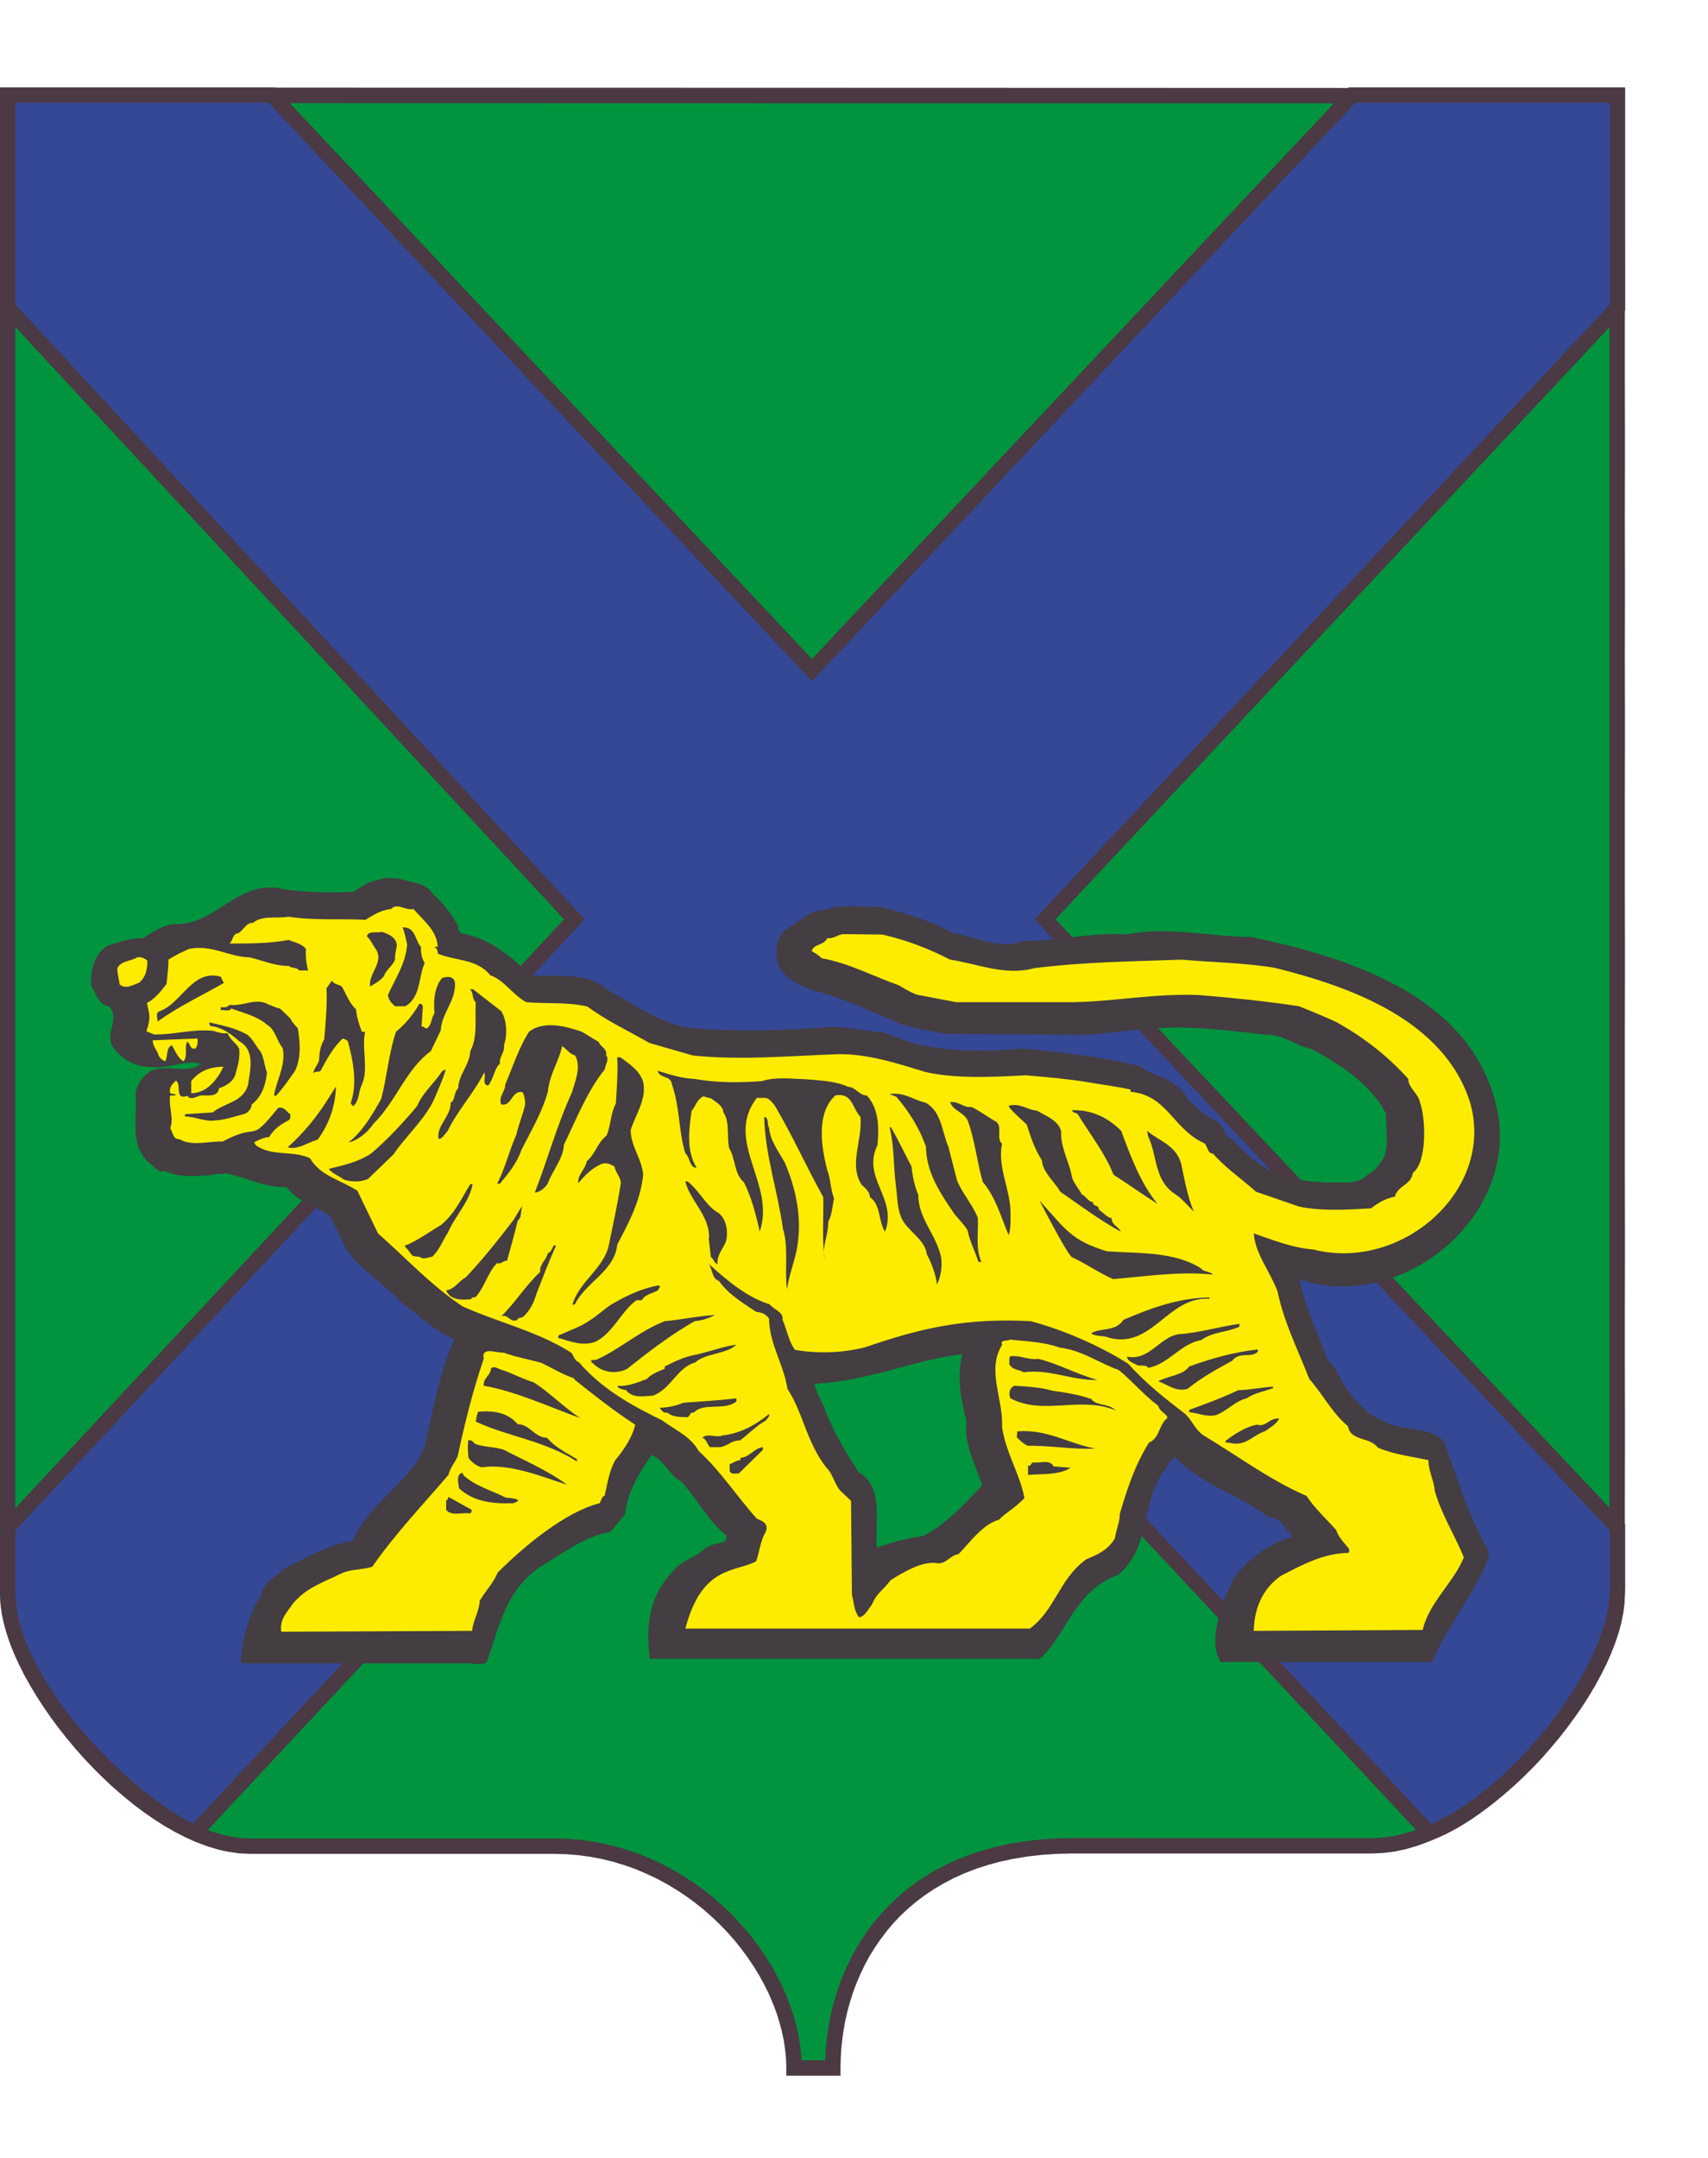
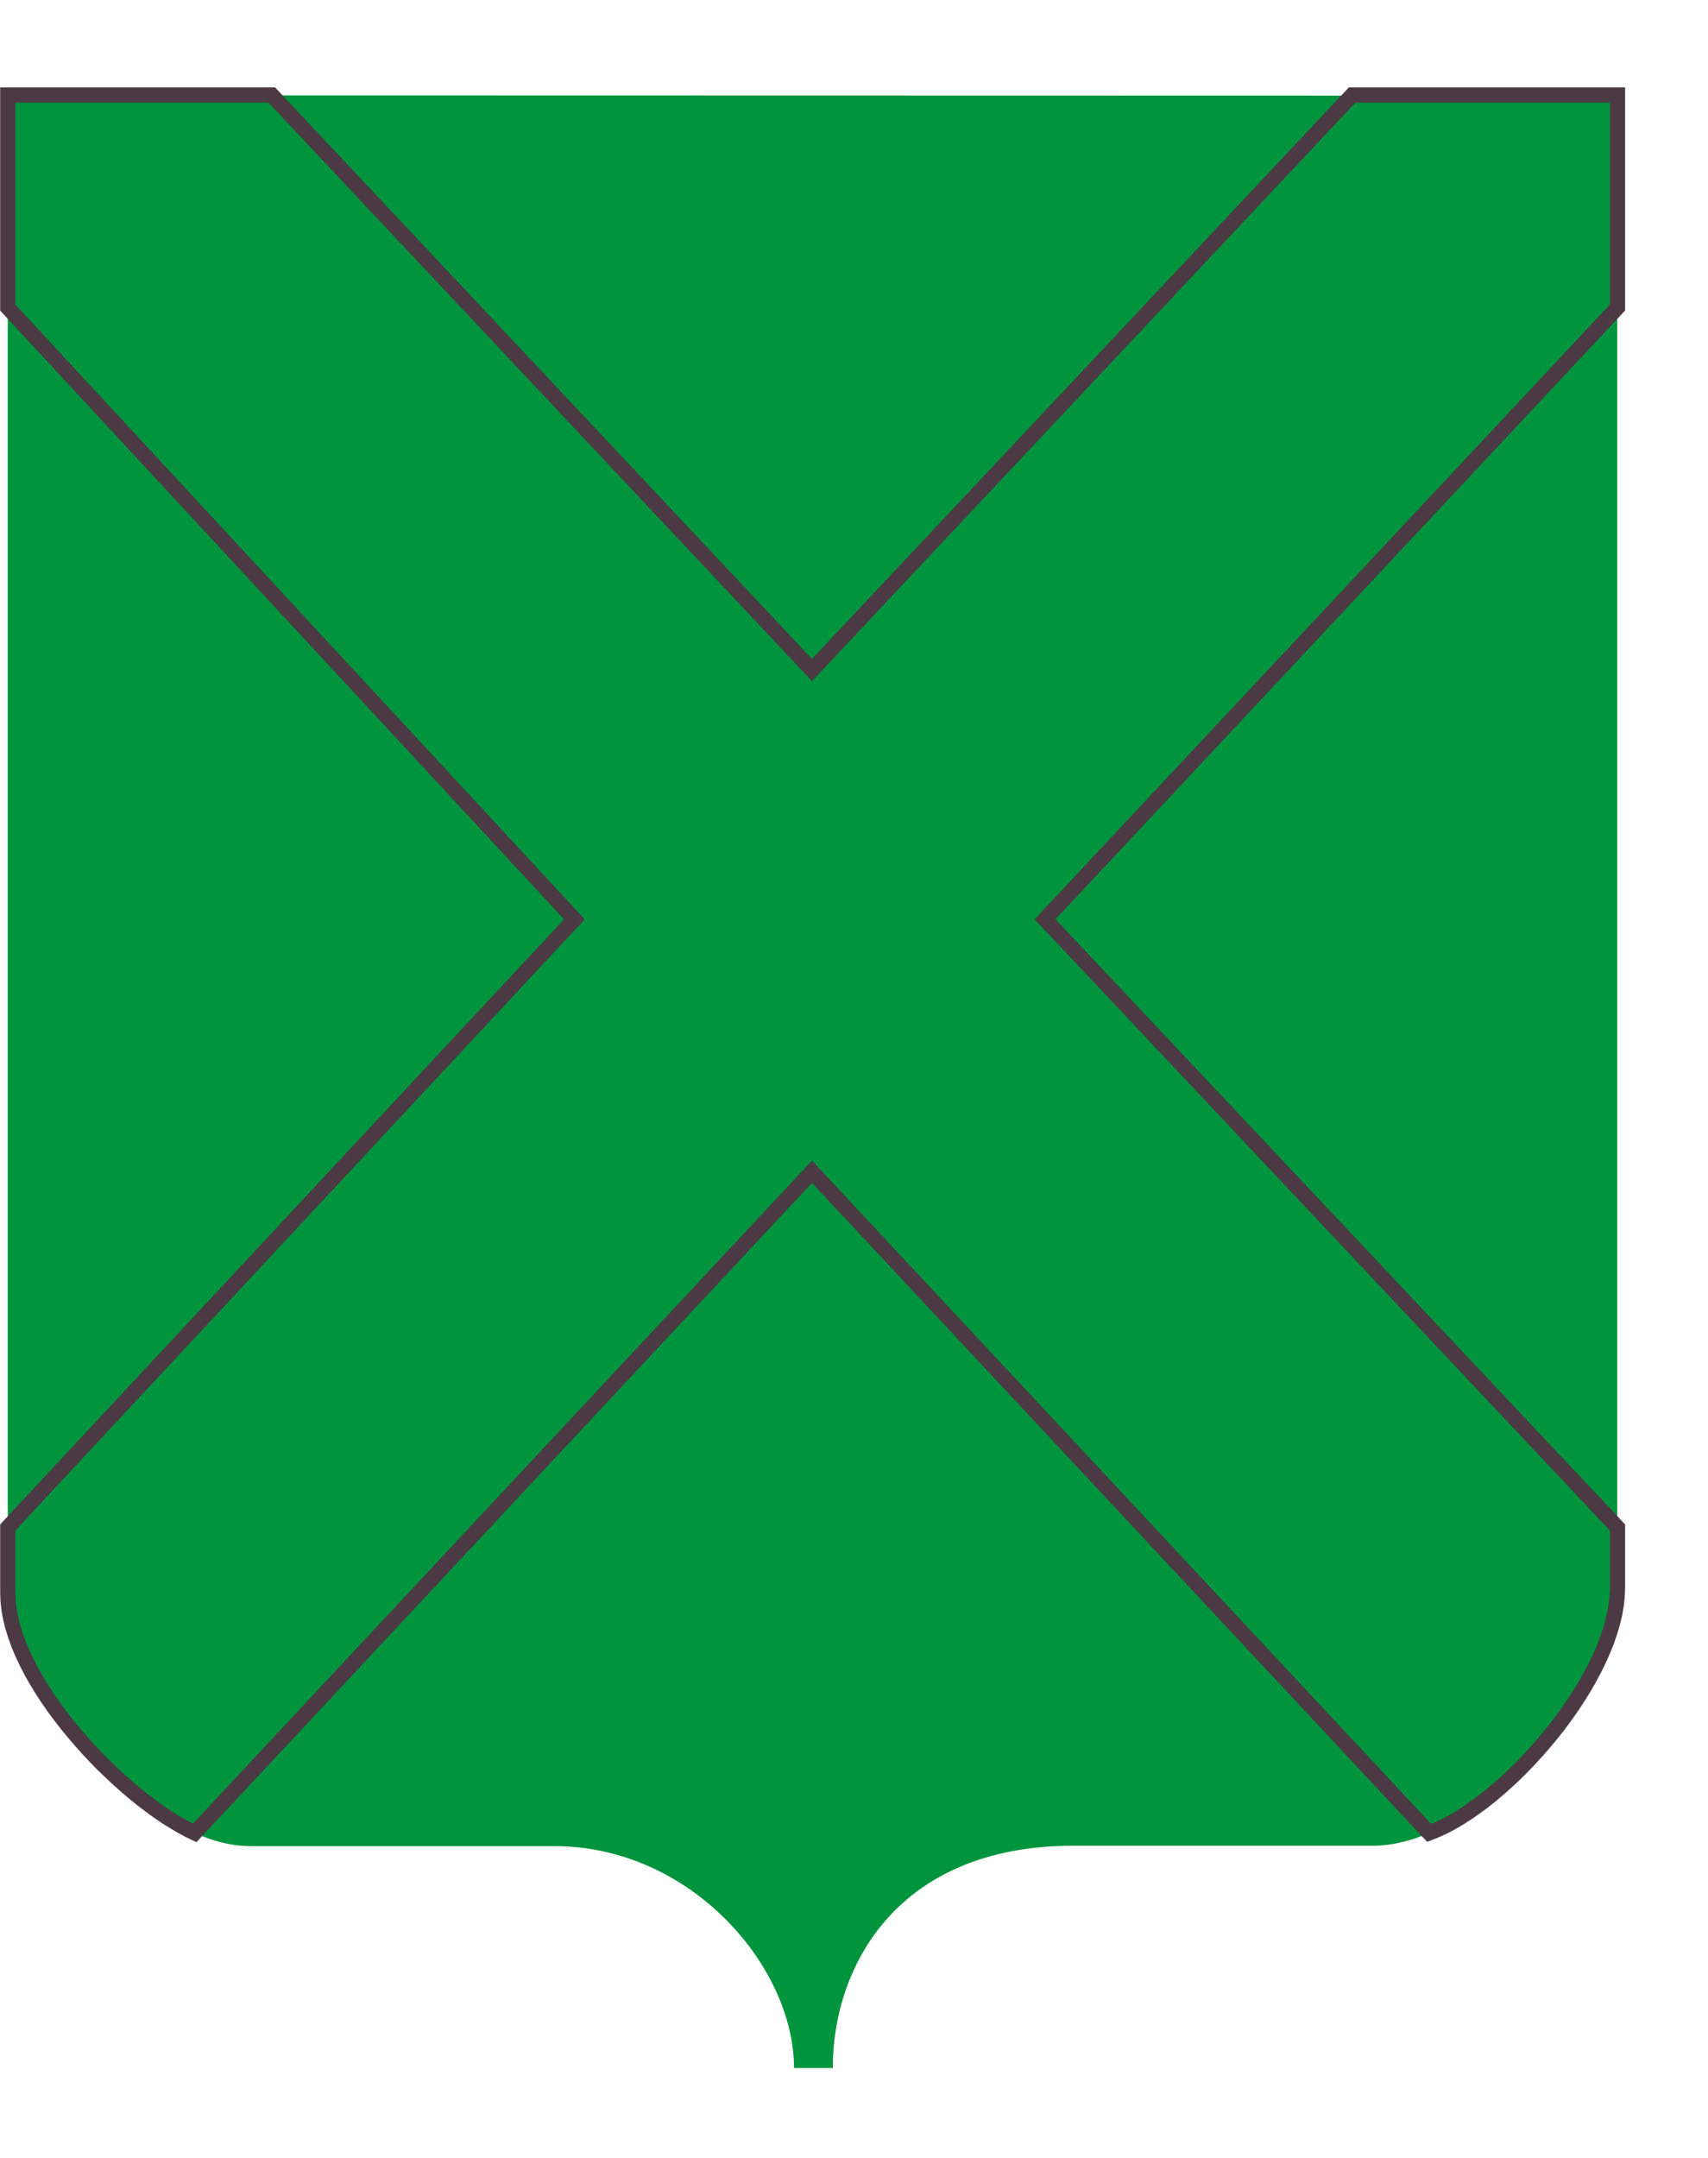
<svg xmlns="http://www.w3.org/2000/svg" width="19" height="24" viewBox="0 0 19 24" fill="none">
  <path fill-rule="evenodd" clip-rule="evenodd" d="M0.086 17.738C0.086 18.715 1.627 20.532 2.779 20.532L6.164 20.532C7.685 20.532 8.832 21.871 8.833 23C9.038 23 9.046 23 9.264 23C9.264 21.859 9.993 20.528 11.937 20.528L15.271 20.528C16.482 20.528 17.99 18.715 17.99 17.738C17.99 12.164 17.99 6.616 17.99 1.064L0.086 1.06L0.086 17.738Z" fill="#00943E" />
-   <path d="M2.779 20.447V20.618L2.663 20.613L2.544 20.596L2.425 20.57L2.306 20.534L2.186 20.489L2.066 20.436L1.947 20.375L1.828 20.307L1.711 20.232L1.594 20.151L1.479 20.064L1.366 19.971L1.255 19.875L1.146 19.773L1.04 19.668L0.938 19.56L0.838 19.448L0.743 19.334L0.652 19.219L0.565 19.102L0.483 18.983L0.406 18.864L0.335 18.745L0.269 18.627L0.21 18.509L0.157 18.392L0.111 18.277L0.073 18.164L0.042 18.053L0.019 17.945L0.005 17.839L0 17.738H0.172L0.176 17.824L0.188 17.916L0.208 18.012L0.236 18.113L0.272 18.218L0.315 18.325L0.364 18.435L0.421 18.547L0.483 18.66L0.551 18.774L0.625 18.888L0.704 19.001L0.788 19.115L0.876 19.226L0.968 19.336L1.064 19.444L1.163 19.548L1.265 19.65L1.369 19.747L1.476 19.84L1.584 19.929L1.695 20.012L1.805 20.089L1.917 20.16L2.028 20.224L2.14 20.281L2.25 20.33L2.36 20.371L2.468 20.404L2.574 20.427L2.678 20.442L2.779 20.447ZM6.164 20.618L2.779 20.618V20.447L6.164 20.447V20.618ZM8.833 22.914V23.086L8.747 23L8.744 22.899L8.734 22.797L8.719 22.694L8.697 22.59L8.669 22.486L8.636 22.381L8.596 22.278L8.552 22.174L8.501 22.072L8.446 21.971L8.385 21.871L8.319 21.773L8.248 21.677L8.173 21.583L8.093 21.492L8.008 21.404L7.919 21.319L7.826 21.237L7.729 21.16L7.628 21.086L7.523 21.017L7.415 20.952L7.303 20.892L7.188 20.838L7.07 20.788L6.948 20.745L6.824 20.707L6.697 20.676L6.568 20.651L6.436 20.633L6.301 20.622L6.164 20.618V20.447L6.31 20.451L6.454 20.462L6.595 20.482L6.733 20.508L6.869 20.542L7.002 20.582L7.131 20.628L7.257 20.681L7.38 20.739L7.499 20.803L7.614 20.872L7.725 20.945L7.833 21.023L7.936 21.106L8.035 21.192L8.129 21.282L8.219 21.376L8.304 21.472L8.384 21.572L8.459 21.674L8.529 21.778L8.594 21.884L8.654 21.993L8.707 22.102L8.755 22.213L8.797 22.325L8.834 22.437L8.864 22.55L8.887 22.663L8.905 22.776L8.915 22.889L8.918 23L8.833 22.914ZM8.833 23.086H8.747L8.747 23L8.833 23.086ZM9.179 23H9.35L9.264 23.086L9.244 23.086L9.226 23.086L9.208 23.086H9.191L9.176 23.086L9.161 23.086H9.147L9.134 23.086H9.121L9.109 23.086L9.097 23.086H9.086L9.075 23.086H9.064H9.054H9.044H9.033H9.023H9.012H9.002L8.991 23.086L8.98 23.086L8.968 23.086H8.956H8.943L8.93 23.086L8.916 23.086H8.901L8.885 23.086L8.869 23.086L8.851 23.086L8.833 23.086V22.914L8.851 22.914L8.869 22.914L8.885 22.914L8.901 22.914H8.916L8.93 22.914L8.943 22.914H8.956H8.968L8.98 22.914L8.991 22.914L9.002 22.914H9.012H9.023H9.033H9.044H9.054H9.064H9.075L9.086 22.914H9.097L9.109 22.914L9.121 22.914H9.134L9.147 22.914H9.161L9.176 22.914L9.191 22.914H9.208L9.226 22.915L9.244 22.914L9.264 22.915L9.179 23ZM9.35 23V23.086H9.264L9.35 23ZM11.937 20.442V20.614L11.762 20.618L11.594 20.629L11.433 20.647L11.28 20.672L11.133 20.703L10.992 20.741L10.859 20.784L10.732 20.833L10.611 20.887L10.497 20.947L10.389 21.011L10.287 21.079L10.19 21.152L10.099 21.229L10.014 21.309L9.935 21.393L9.861 21.481L9.793 21.571L9.73 21.664L9.671 21.759L9.618 21.857L9.571 21.956L9.527 22.058L9.489 22.16L9.456 22.264L9.427 22.369L9.403 22.474L9.384 22.58L9.369 22.686L9.358 22.791L9.352 22.896L9.35 23H9.179L9.181 22.889L9.187 22.778L9.198 22.665L9.215 22.552L9.235 22.44L9.261 22.327L9.292 22.215L9.327 22.105L9.368 21.994L9.414 21.886L9.466 21.779L9.523 21.674L9.585 21.571L9.654 21.471L9.728 21.373L9.808 21.279L9.894 21.188L9.985 21.101L10.083 21.018L10.187 20.939L10.297 20.866L10.414 20.796L10.537 20.733L10.666 20.675L10.802 20.622L10.944 20.576L11.093 20.537L11.248 20.503L11.41 20.477L11.579 20.458L11.754 20.446L11.937 20.442ZM15.271 20.614L11.937 20.614V20.442L15.271 20.443V20.614ZM17.904 17.738H18.075L18.071 17.839L18.057 17.944L18.035 18.052L18.005 18.163L17.967 18.276L17.922 18.391L17.87 18.508L17.811 18.626L17.747 18.744L17.676 18.863L17.6 18.982L17.518 19.1L17.432 19.217L17.341 19.333L17.246 19.446L17.148 19.558L17.045 19.666L16.939 19.771L16.83 19.872L16.718 19.969L16.604 20.061L16.488 20.148L16.37 20.229L16.25 20.304L16.129 20.372L16.007 20.433L15.885 20.485L15.762 20.53L15.639 20.566L15.516 20.592L15.393 20.608L15.271 20.614V20.443L15.378 20.438L15.487 20.423L15.597 20.399L15.709 20.367L15.822 20.326L15.936 20.276L16.049 20.22L16.163 20.156L16.276 20.085L16.389 20.008L16.499 19.925L16.608 19.837L16.716 19.744L16.82 19.647L16.923 19.546L17.021 19.441L17.117 19.334L17.209 19.225L17.296 19.113L17.379 19L17.457 18.887L17.53 18.773L17.598 18.66L17.659 18.546L17.715 18.435L17.764 18.325L17.806 18.218L17.841 18.113L17.868 18.012L17.888 17.916L17.9 17.824L17.904 17.738ZM17.99 1.15V0.979L18.075 1.064V1.585L18.075 2.105V2.626L18.076 3.146L18.075 3.667L18.075 4.187L18.076 4.708V5.228L18.075 5.749L18.076 6.269V6.79L18.075 7.31L18.076 7.831V8.352L18.075 8.872V9.393L18.075 9.914L18.076 10.435V10.956L18.075 11.477V11.998V12.519L18.075 13.04L18.076 13.562V14.083L18.075 14.605L18.075 15.127L18.076 15.649V16.171L18.075 16.693L18.075 17.215V17.738H17.904V17.215L17.904 16.693L17.904 16.171V15.649L17.904 15.127L17.904 14.605L17.904 14.083V13.562L17.904 13.04L17.904 12.519V11.998V11.477L17.904 10.956V10.435L17.904 9.914L17.904 9.393V8.872L17.904 8.352V7.831L17.904 7.31L17.904 6.79V6.269L17.904 5.749L17.904 5.228V4.708L17.904 4.187L17.904 3.667L17.904 3.146L17.904 2.626V2.105L17.904 1.585V1.064L17.99 1.15ZM17.99 0.979L18.075 0.979V1.064L17.99 0.979ZM0 1.06L0.086 0.974L17.99 0.979V1.15L0.086 1.146L0 1.06ZM0 1.06V0.974L0.086 0.974L0 1.06ZM0.172 17.738H0L0 1.06H0.171L0.171 17.738H0.172Z" fill="#4B3943" />
-   <path fill-rule="evenodd" clip-rule="evenodd" d="M15.898 20.386C16.756 20.071 17.992 18.642 17.993 17.663L17.992 16.989L11.625 10.225L17.993 3.421L17.993 1.058H15.041L9.032 7.452L3.023 1.058H0.086L0.086 3.421L6.389 10.225L0.086 16.989L0.086 17.718C0.086 18.687 1.357 20.011 2.165 20.386L9.032 13.032L15.898 20.386Z" fill="#354895" />
  <path d="M17.909 17.663H18.078L18.074 17.762L18.063 17.863L18.045 17.966L18.02 18.07L17.989 18.175L17.953 18.28L17.91 18.387L17.863 18.493L17.811 18.599L17.754 18.706L17.693 18.812L17.628 18.917L17.559 19.022L17.487 19.125L17.412 19.227L17.334 19.326L17.253 19.424L17.17 19.52L17.085 19.613L16.999 19.703L16.911 19.791L16.822 19.874L16.732 19.954L16.641 20.031L16.551 20.103L16.46 20.17L16.369 20.233L16.279 20.291L16.19 20.343L16.101 20.39L16.014 20.43L15.928 20.465L15.87 20.306L15.947 20.275L16.026 20.238L16.108 20.195L16.191 20.146L16.276 20.092L16.361 20.032L16.448 19.968L16.535 19.899L16.621 19.826L16.708 19.75L16.794 19.669L16.878 19.585L16.962 19.498L17.044 19.407L17.124 19.315L17.202 19.22L17.277 19.124L17.35 19.026L17.419 18.926L17.486 18.826L17.548 18.725L17.606 18.624L17.661 18.523L17.71 18.421L17.755 18.321L17.794 18.221L17.828 18.123L17.857 18.027L17.879 17.932L17.895 17.84L17.905 17.75L17.909 17.663ZM18.055 16.93L18.078 16.988L18.078 17.663H17.909L17.909 16.988L18.055 16.93ZM18.055 16.93L18.078 16.955L18.078 16.988L18.055 16.93ZM11.564 10.166H11.687L18.055 16.93L17.932 17.047L11.564 10.282V10.166ZM11.564 10.282L11.509 10.225L11.564 10.166V10.282ZM18.078 3.42L18.055 3.478L11.687 10.282L11.564 10.166L17.932 3.362L18.078 3.42ZM18.078 3.42V3.454L18.055 3.478L18.078 3.42ZM17.993 0.972L18.078 1.057L18.078 3.42H17.909L17.909 1.057L17.993 0.972ZM17.993 0.972H18.078V1.057L17.993 0.972ZM14.98 0.999L15.041 0.972H17.993V1.142H15.041L14.98 0.999ZM14.98 0.999L15.005 0.972H15.041L14.98 0.999ZM8.971 7.51V7.394L14.98 0.999L15.103 1.115L9.094 7.51H8.971ZM9.094 7.51L9.032 7.575L8.971 7.51H9.094ZM3.023 0.972L3.085 0.999L9.094 7.394L8.971 7.51L2.962 1.115L3.023 0.972ZM3.023 0.972H3.06L3.085 0.999L3.023 0.972ZM0.002 1.057L0.086 0.972H3.023V1.142H0.086L0.002 1.057ZM0.002 1.057V0.972L0.086 0.972L0.002 1.057ZM0.024 3.478L0.002 3.42L0.002 1.057H0.171L0.171 3.42L0.024 3.478ZM0.024 3.478L0.002 3.454V3.42L0.024 3.478ZM6.451 10.282H6.328L0.024 3.478L0.148 3.363L6.451 10.167V10.282ZM6.451 10.167L6.505 10.225L6.451 10.282V10.167ZM0.002 16.988L0.024 16.931L6.328 10.167L6.451 10.282L0.148 17.046L0.002 16.988ZM0.002 16.988V16.955L0.024 16.931L0.002 16.988ZM0.171 17.718H0.002L0.002 16.988H0.171L0.171 17.718ZM2.104 20.328L2.227 20.443L2.13 20.462L2.05 20.423L1.968 20.378L1.884 20.328L1.798 20.274L1.711 20.215L1.624 20.151L1.535 20.084L1.446 20.012L1.357 19.937L1.269 19.859L1.181 19.777L1.093 19.693L1.007 19.605L0.922 19.515L0.84 19.423L0.759 19.329L0.68 19.233L0.604 19.135L0.531 19.037L0.461 18.936L0.395 18.835L0.333 18.733L0.275 18.631L0.222 18.528L0.174 18.426L0.13 18.323L0.093 18.22L0.061 18.118L0.036 18.017L0.017 17.916L0.006 17.816L0.002 17.718H0.171L0.175 17.803L0.185 17.891L0.201 17.981L0.224 18.073L0.253 18.166L0.288 18.261L0.328 18.357L0.374 18.453L0.424 18.55L0.479 18.648L0.538 18.745L0.602 18.842L0.668 18.938L0.738 19.033L0.812 19.128L0.888 19.22L0.966 19.311L1.047 19.401L1.129 19.488L1.212 19.572L1.297 19.654L1.382 19.733L1.468 19.809L1.554 19.881L1.639 19.95L1.724 20.015L1.808 20.076L1.891 20.132L1.972 20.184L2.051 20.231L2.128 20.272L2.201 20.308L2.104 20.328ZM2.227 20.443L2.186 20.488L2.13 20.462L2.227 20.443ZM9.094 12.974V13.09L2.227 20.443L2.104 20.328L8.971 12.974H9.094ZM8.971 12.974L9.032 12.908L9.094 12.974H8.971ZM15.928 20.465L15.837 20.443L8.971 13.09L9.094 12.974L15.96 20.328L15.928 20.465ZM15.928 20.465L15.876 20.484L15.837 20.443L15.928 20.465Z" fill="#4B3943" />
-   <path fill-rule="evenodd" clip-rule="evenodd" d="M4.821 9.948C4.936 10.048 5.041 10.187 5.105 10.317C5.081 10.332 5.115 10.352 5.12 10.377C5.429 10.427 5.678 10.626 5.903 10.85C6.212 10.86 6.541 10.81 6.765 11.015C7.064 11.169 7.338 11.388 7.682 11.433C8.185 11.478 8.723 11.463 9.216 11.423C9.426 11.413 9.6 11.468 9.799 11.478C9.889 11.493 9.969 11.543 10.054 11.568C10.447 11.702 10.931 11.702 11.369 11.662C11.818 11.702 12.261 11.757 12.68 11.857C12.789 11.951 12.924 11.961 13.038 12.041C13.108 12.091 13.183 12.151 13.218 12.235C13.317 12.315 13.407 12.415 13.522 12.465C13.621 12.505 13.606 12.634 13.711 12.674C13.895 12.868 14.095 13.058 14.354 13.088C14.479 13.142 14.623 13.142 14.768 13.152C14.922 13.142 15.096 13.187 15.211 13.068C15.276 13.038 15.321 12.978 15.36 12.928C15.47 12.793 15.41 12.569 15.42 12.39C15.261 12.071 14.907 11.832 14.588 11.667C14.404 11.627 14.294 11.508 14.085 11.508C13.651 11.463 13.203 11.393 12.749 11.448C12.455 11.458 12.171 11.528 11.862 11.508L10.507 11.498C10.328 11.453 10.123 11.443 9.949 11.358C9.65 11.229 9.381 11.104 9.052 11.015C8.902 10.97 8.758 10.9 8.668 10.755C8.613 10.626 8.623 10.447 8.733 10.342C8.878 10.272 8.992 10.123 9.167 10.123C9.341 10.053 9.59 10.088 9.794 10.088C10.073 10.152 10.343 10.237 10.597 10.377C10.856 10.417 11.11 10.566 11.384 10.466C11.778 10.466 12.136 10.367 12.535 10.392C13.004 10.302 13.452 10.417 13.92 10.422C15.027 10.651 16.452 11.099 16.671 12.43C16.835 13.576 15.575 14.602 14.454 14.229C14.523 14.543 14.658 14.826 14.773 15.136C14.857 15.19 14.892 15.3 14.942 15.39C15.056 15.554 15.191 15.729 15.375 15.798C15.585 15.928 15.869 15.848 16.058 16.023C16.212 16.431 16.332 16.86 16.561 17.253C16.586 17.458 16.033 18.185 15.934 18.484H13.582C13.367 18.19 13.776 17.462 13.726 17.552C13.895 17.328 14.13 17.159 14.384 17.089C14.299 17.019 14.249 16.865 14.12 16.88C13.786 16.62 13.372 16.521 13.068 16.202C13.033 16.247 12.974 16.291 12.974 16.326C12.685 16.67 12.814 17.218 12.435 17.517C11.952 17.692 11.857 18.19 11.568 18.449H7.228C7.198 18.18 7.173 17.796 7.492 17.468C7.582 17.353 7.726 17.328 7.831 17.233C7.896 17.174 7.981 17.169 8.06 17.149C8.07 17.124 8.1 17.089 8.065 17.064C7.871 16.904 7.751 16.665 7.577 16.476C7.442 16.406 7.388 16.237 7.248 16.182C7.109 16.386 6.979 16.59 6.954 16.84L6.79 17.039C6.541 17.074 6.296 17.248 6.072 17.388C5.604 17.657 5.549 18.145 5.414 18.484C5.355 18.529 5.285 18.499 5.2 18.499H2.679C2.689 18.18 2.823 17.846 2.898 17.762C2.913 17.607 3.072 17.537 3.172 17.438C3.421 17.328 3.645 17.174 3.924 17.139C4.084 16.735 4.547 16.501 4.722 16.102C4.816 15.689 4.886 15.28 5.051 14.896C4.831 14.802 4.652 14.617 4.453 14.478C4.248 14.239 3.895 14.064 3.79 13.76L3.67 13.521C3.511 13.416 3.312 13.367 3.187 13.202C2.938 13.212 2.729 13.088 2.504 13.048C2.454 13.072 2.41 13.043 2.355 13.068C2.185 13.082 1.981 13.097 1.832 13.023C1.752 13.053 1.717 12.963 1.657 12.933C1.433 12.719 1.533 12.445 1.508 12.151C1.528 12.061 1.582 11.976 1.662 11.921C1.837 11.817 2.086 11.961 2.235 11.832C2.046 11.782 1.881 11.892 1.682 11.867C1.518 11.867 1.373 11.797 1.269 11.662C1.144 11.508 1.348 11.338 1.214 11.194C1.099 11.179 1.069 11.054 1.014 10.96C1.009 10.785 1.039 10.621 1.199 10.516C1.328 10.481 1.448 10.427 1.587 10.437C1.697 10.367 1.802 10.292 1.936 10.277C2.405 10.302 2.654 9.754 3.167 9.893C3.411 9.923 3.68 9.933 3.934 9.918C4.019 9.863 4.109 9.794 4.213 9.789C4.278 9.749 4.373 9.769 4.453 9.774C4.577 9.819 4.737 9.814 4.821 9.948ZM10.706 15.061C10.642 15.3 10.686 15.569 10.751 15.798C10.716 16.057 10.856 16.291 10.926 16.521C10.736 16.72 10.537 16.944 10.268 17.084C10.103 17.104 9.909 17.154 9.755 17.213C9.73 16.895 9.834 16.541 9.55 16.371C9.406 16.142 9.256 15.908 9.167 15.649C9.127 15.564 9.082 15.479 9.057 15.39C9.68 15.36 10.188 15.116 10.706 15.061Z" fill="#443D42" />
-   <path fill-rule="evenodd" clip-rule="evenodd" d="M5.247 16.792C5.247 16.807 5.247 16.817 5.232 16.832C5.147 16.817 5.022 16.867 4.963 16.792V16.683C4.983 16.692 4.983 16.663 4.988 16.648L5.247 16.792ZM5.152 16.404C5.292 16.533 5.466 16.573 5.63 16.658C5.675 16.658 5.72 16.663 5.765 16.683C5.76 16.703 5.73 16.712 5.71 16.718C5.486 16.727 5.267 16.703 5.107 16.553C5.102 16.513 5.072 16.409 5.132 16.384C5.147 16.379 5.152 16.384 5.152 16.404ZM11.72 16.309L11.909 16.324C11.779 16.409 11.6 16.389 11.436 16.404V16.299C11.466 16.314 11.47 16.274 11.49 16.264C11.57 16.279 11.675 16.224 11.72 16.309ZM8.486 16.125L8.217 16.389C8.182 16.384 8.132 16.404 8.117 16.359V16.284C8.162 16.269 8.187 16.244 8.237 16.239V16.214C8.336 16.209 8.391 16.105 8.486 16.095V16.125ZM5.287 16.06C5.386 16.095 5.506 16.09 5.606 16.125C5.815 16.234 6.094 16.354 6.308 16.513C6.029 16.424 5.675 16.274 5.356 16.319C5.302 16.304 5.247 16.264 5.212 16.214C5.207 16.164 5.197 16.08 5.212 16.015C5.247 16.015 5.267 16.04 5.287 16.06ZM12.183 16.11C11.949 16.125 11.685 16.075 11.436 16.08C11.386 16.06 11.351 16.025 11.311 15.985L11.316 15.92C11.65 15.89 11.894 16.06 12.183 16.11ZM14.231 15.776C14.191 15.845 14.146 15.865 14.077 15.915C13.927 15.965 13.857 16.095 13.673 16.045C13.653 16.05 13.643 16.045 13.628 16.03C13.728 15.95 13.867 15.865 13.982 15.845C14.087 15.875 14.111 15.771 14.231 15.776ZM8.555 15.726C8.565 15.756 8.531 15.781 8.516 15.801C8.421 15.85 8.321 15.955 8.232 16.02C8.132 16.02 8.102 16.08 8.012 16.095H7.898C7.863 16.06 7.863 16.01 7.813 15.99C7.873 15.935 7.962 15.995 8.037 15.965C8.227 15.945 8.406 15.85 8.555 15.726ZM5.76 15.841C5.885 15.835 5.949 15.99 6.084 15.99C6.184 16.105 6.298 16.154 6.418 16.229V16.254C6.064 16.025 5.66 15.98 5.292 15.811C5.302 15.771 5.302 15.731 5.321 15.701C5.496 15.686 5.65 15.711 5.76 15.841ZM8.192 15.586C8.062 15.696 7.828 15.591 7.718 15.711C7.673 15.701 7.678 15.751 7.649 15.761C7.564 15.761 7.484 15.761 7.424 15.711C7.384 15.721 7.355 15.686 7.34 15.656C7.429 15.656 7.514 15.636 7.604 15.601C7.798 15.586 7.997 15.576 8.192 15.552V15.586ZM14.156 15.422C14.156 15.427 14.161 15.432 14.166 15.437C14.072 15.472 13.957 15.492 13.867 15.552C13.748 15.581 13.663 15.676 13.558 15.726C13.454 15.776 13.339 15.716 13.229 15.706V15.681C13.404 15.616 13.598 15.546 13.773 15.462C13.907 15.457 14.027 15.432 14.156 15.422ZM11.705 15.467C11.849 15.487 12.009 15.512 12.143 15.561C12.188 15.636 12.332 15.606 12.412 15.686C12.019 15.522 11.61 15.746 11.241 15.552C11.221 15.517 11.221 15.437 11.286 15.412C11.431 15.422 11.57 15.427 11.705 15.467ZM5.934 15.372C6.114 15.487 6.283 15.661 6.453 15.771C6.119 15.651 5.735 15.472 5.381 15.412C5.376 15.317 5.451 15.312 5.461 15.223C5.486 15.183 5.541 15.223 5.571 15.232C5.7 15.272 5.81 15.337 5.934 15.372ZM11.55 15.113C11.764 15.163 11.984 15.287 12.208 15.347C11.924 15.357 11.685 15.223 11.386 15.262C11.336 15.228 11.261 15.242 11.226 15.168C11.236 15.128 11.216 15.103 11.241 15.083C11.356 15.073 11.441 15.128 11.55 15.113ZM6.024 15.158C6.149 15.218 6.258 15.287 6.393 15.332L6.383 15.337C6.602 15.512 6.836 15.696 7.066 15.845C7.036 15.98 6.941 16.125 6.841 16.244C6.777 16.364 6.757 16.498 6.727 16.633C6.692 16.648 6.687 16.688 6.672 16.718C6.278 16.817 5.81 17.216 5.536 17.49C5.491 17.604 5.396 17.699 5.336 17.804C5.331 17.928 5.262 18.018 5.252 18.138L3.129 18.148C3.109 18.013 3.184 17.943 3.263 17.829C3.418 17.649 3.617 17.59 3.807 17.495C3.911 17.45 4.036 17.46 4.141 17.425C4.395 17.061 4.689 16.752 4.988 16.404C5.008 16.324 5.062 16.264 5.092 16.194C5.167 15.841 5.262 15.457 5.381 15.113C5.351 14.968 5.531 15.053 5.601 15.043C5.735 15.093 5.885 15.118 6.024 15.158ZM13.992 15.033C13.922 15.108 13.788 15.028 13.708 15.133C13.538 15.228 13.369 15.317 13.21 15.447C13.08 15.482 12.995 15.402 12.886 15.362C12.99 15.302 13.16 15.297 13.229 15.198C13.474 15.108 13.728 15.038 13.992 15.008V15.033ZM8.192 14.954C8.082 15.063 7.848 15.048 7.733 15.153C7.534 15.208 7.464 15.447 7.265 15.522C7.165 15.527 7.036 15.556 6.966 15.462C6.931 15.452 6.871 15.447 6.871 15.412C6.981 15.422 7.09 15.377 7.195 15.337C7.245 15.282 7.325 15.252 7.394 15.223V15.198C7.514 15.138 7.614 15.088 7.758 15.063C7.903 15.028 8.042 14.978 8.192 14.954ZM13.788 14.754C13.658 14.819 13.489 14.809 13.364 14.904C13.13 14.944 13 15.173 12.771 15.213C12.751 15.168 12.676 15.203 12.642 15.178C12.602 15.158 12.542 15.138 12.537 15.088C12.786 15.138 12.896 14.874 13.11 14.839C13.344 14.824 13.558 14.754 13.788 14.724V14.754ZM7.957 14.625C7.883 14.659 7.823 14.684 7.728 14.694C7.469 14.839 7.21 15.038 6.971 15.228C6.841 15.287 6.692 15.262 6.597 15.163C6.577 15.158 6.577 15.138 6.577 15.123C6.632 15.138 6.667 15.103 6.707 15.088C6.946 14.963 7.13 14.799 7.394 14.694C7.569 14.679 7.773 14.635 7.957 14.625ZM13.454 14.445C12.99 14.415 12.821 15.003 12.338 14.879C12.278 14.849 12.188 14.869 12.138 14.829C12.238 14.764 12.412 14.814 12.497 14.679C12.801 14.55 13.105 14.435 13.454 14.43V14.445ZM7.32 14.351C7.26 14.385 7.175 14.395 7.14 14.46C7.12 14.465 7.09 14.455 7.075 14.465C6.911 14.585 6.826 14.814 6.632 14.919C6.492 14.978 6.343 14.919 6.208 14.879C6.208 14.859 6.218 14.844 6.233 14.844C6.318 14.804 6.468 14.754 6.562 14.684C6.637 14.64 6.732 14.55 6.806 14.505C6.961 14.415 7.13 14.331 7.325 14.296C7.364 14.311 7.32 14.331 7.32 14.351ZM6.184 13.857C6.104 14.032 6.039 14.206 5.969 14.385C5.939 14.485 5.899 14.575 5.815 14.649C5.795 14.659 5.765 14.649 5.755 14.679C5.675 14.719 5.655 14.61 5.576 14.64C5.735 14.485 5.83 14.316 6.009 14.146C5.999 14.062 6.079 14.012 6.094 13.937C6.134 13.927 6.144 13.872 6.164 13.847L6.184 13.857ZM5.76 13.573C5.725 13.718 5.68 13.877 5.64 14.022C5.596 14.017 5.576 14.066 5.531 14.047C5.421 14.156 5.396 14.311 5.287 14.43C5.262 14.42 5.247 14.44 5.237 14.45C5.132 14.46 5.008 14.46 4.963 14.351C5.062 14.336 5.092 14.256 5.182 14.206C5.356 14.022 5.526 13.812 5.705 13.578C5.745 13.523 5.77 13.459 5.815 13.409C5.785 13.459 5.81 13.543 5.76 13.573ZM12.313 13.917C12.676 13.942 13.06 13.917 13.359 14.106C13.394 14.151 13.454 14.136 13.494 14.176C13.125 14.136 12.741 14.196 12.382 14.226C12.223 14.156 12.078 14.052 11.924 13.982C11.874 13.957 11.535 13.299 11.565 13.354C11.859 13.678 11.914 13.793 12.313 13.917ZM5.257 13.17C5.222 13.369 5.062 13.523 4.983 13.708C4.923 13.797 4.893 13.897 4.808 13.977C4.768 13.982 4.733 14.002 4.689 13.992C4.669 13.967 4.614 13.982 4.584 13.962C4.559 13.927 4.529 13.887 4.499 13.857C4.649 13.797 4.763 13.708 4.908 13.623C5.067 13.489 5.137 13.319 5.232 13.17H5.257ZM7.649 13.14C7.783 13.244 7.853 13.414 7.997 13.493C8.082 13.563 8.102 13.698 8.077 13.802C8.047 13.887 7.972 13.957 7.982 14.057C7.943 14.052 7.943 14.002 7.908 13.982L7.883 13.763H7.888C7.893 13.518 7.673 13.349 7.624 13.14H7.649ZM13.14 12.945C13.175 13.11 13.21 13.309 13.279 13.473C13.21 13.409 13.15 13.329 13.07 13.279C12.836 13.125 12.876 12.851 12.771 12.636L12.761 12.577C12.886 12.686 13.085 12.736 13.14 12.945ZM9.911 12.537C9.986 12.666 10.06 12.821 10.14 12.975C10.15 13.08 10.175 13.194 10.215 13.289C10.215 13.553 10.414 13.728 10.469 13.982C10.484 14.096 10.464 14.196 10.424 14.286C10.409 14.171 10.364 14.052 10.309 13.947C10.294 13.807 10.145 13.718 10.065 13.608C9.976 13.489 9.986 13.329 9.966 13.184C9.936 12.965 9.951 12.761 9.896 12.537H9.911ZM8.555 12.542C8.57 12.691 8.65 12.786 8.73 12.93C8.869 13.254 8.939 13.618 8.844 13.982C8.81 14.106 8.77 14.221 8.755 14.341C8.725 14.126 8.775 13.872 8.71 13.668C8.65 13.239 8.511 12.846 8.501 12.422C8.555 12.427 8.531 12.507 8.555 12.542ZM12.472 12.577C12.577 12.856 12.681 13.15 12.876 13.389C12.701 13.279 12.567 13.18 12.387 13.065C12.293 12.826 12.133 12.626 11.989 12.392C11.974 12.372 11.934 12.382 11.924 12.347C12.143 12.342 12.323 12.427 12.472 12.577ZM11.535 12.352C11.615 12.402 11.819 12.477 11.804 12.617C11.809 12.791 11.899 12.935 11.924 13.09C11.944 13.16 12.004 13.224 12.034 13.284C12.078 13.299 12.108 13.369 12.158 13.369C12.158 13.429 12.228 13.394 12.223 13.454C12.273 13.483 12.313 13.543 12.367 13.548C12.362 13.623 12.442 13.638 12.467 13.698C12.238 13.573 12.019 13.409 11.794 13.254C11.74 13.15 11.6 13.045 11.59 12.905C11.51 12.781 11.466 12.646 11.421 12.507C11.421 12.502 11.216 12.328 11.221 12.298C11.351 12.263 11.431 12.347 11.535 12.352ZM10.808 12.312C10.893 12.352 10.972 12.412 11.057 12.462C11.171 12.507 11.072 12.656 11.147 12.721C11.092 12.975 11.241 13.234 11.241 13.483C11.241 13.553 11.246 13.658 11.221 13.738C11.137 13.543 11.077 13.314 10.932 13.145C10.867 12.915 10.843 12.671 10.763 12.457C10.713 12.367 10.603 12.352 10.569 12.258C10.663 12.243 10.713 12.322 10.808 12.312ZM10.294 12.263C10.474 12.357 10.479 12.592 10.549 12.751L10.648 13.135C10.713 13.284 10.813 13.389 10.877 13.543C10.887 13.708 10.848 13.872 10.917 14.037L10.883 14.032C10.848 13.917 10.788 13.807 10.763 13.683C10.733 13.628 10.663 13.558 10.618 13.503C10.459 13.269 10.305 13.045 10.3 12.751C10.225 12.542 10.115 12.367 9.971 12.198L9.896 12.168C10.055 12.143 10.16 12.233 10.294 12.263ZM3.533 12.676C3.428 12.701 3.323 12.791 3.199 12.761C3.383 12.597 3.533 12.412 3.662 12.203L3.737 12.083C3.732 12.307 3.657 12.507 3.533 12.676ZM7.723 11.999C7.962 12.043 8.227 12.043 8.476 12.024C8.625 11.974 8.815 11.999 8.974 12.004C9.133 12.018 9.298 12.024 9.437 12.088C9.517 12.088 9.562 12.188 9.642 12.183C9.776 12.328 9.781 12.537 9.761 12.736C9.582 13.1 9.986 13.329 9.846 13.698C9.771 13.593 9.801 13.399 9.677 13.314C9.677 13.264 9.632 13.214 9.587 13.18C9.437 12.95 9.597 12.686 9.572 12.422C9.482 12.328 9.482 12.148 9.293 12.183C9.074 12.382 9.138 12.766 9.203 13.015C9.238 13.1 9.238 13.224 9.278 13.329C9.258 13.414 9.258 13.508 9.213 13.588C9.218 13.733 9.138 13.872 9.173 14.007C9.143 13.797 9.163 13.548 9.158 13.314C8.954 12.945 8.825 12.646 8.62 12.298C8.526 12.173 8.511 12.223 8.421 12.208C8.047 12.691 8.635 13.165 8.451 13.698C8.411 13.513 8.361 13.319 8.276 13.15C8.162 13.05 8.187 12.896 8.112 12.771C8.082 12.646 8.122 12.477 8.047 12.372C8.042 12.298 7.972 12.263 7.913 12.218L7.823 12.193C7.748 12.233 7.738 12.303 7.693 12.357C7.663 12.567 7.634 12.801 7.748 12.985H7.723C7.663 12.945 7.678 12.881 7.624 12.826C7.549 12.592 7.564 12.312 7.474 12.058C7.464 11.959 7.34 11.999 7.315 11.909C7.449 11.949 7.579 11.994 7.723 11.999ZM4.958 11.899C4.923 12.014 4.878 12.108 4.833 12.218C4.733 12.442 4.519 12.631 4.375 12.841L4.096 13.11C4.016 13.15 3.901 13.145 3.827 13.12C3.767 13.075 3.692 13.05 3.657 13C3.822 12.96 3.981 12.925 4.126 12.831C4.31 12.676 4.489 12.482 4.639 12.303C4.704 12.148 4.828 12.053 4.918 11.914C4.933 11.909 4.943 11.894 4.958 11.899ZM6.901 11.759C6.996 11.829 7.12 11.909 7.155 12.034C7.195 12.228 7.071 12.392 7.016 12.567C7.016 12.751 7.14 12.886 7.155 13.065C7.125 13.354 6.996 13.598 6.866 13.842C6.836 14.141 6.517 14.256 6.393 14.51H6.368C6.443 14.246 6.732 14.101 6.777 13.827C6.821 13.608 6.871 13.389 6.906 13.16C6.906 13.09 6.846 13.04 6.836 12.975C6.796 12.95 6.747 12.925 6.692 12.945C6.587 12.99 6.507 13.07 6.433 13.16C6.423 13.065 6.512 13.005 6.527 12.915C6.627 12.831 6.642 12.711 6.747 12.631C6.796 12.517 6.791 12.382 6.851 12.273C6.861 12.103 6.876 11.909 6.866 11.759H6.901ZM6.662 11.59C6.677 11.645 6.757 11.66 6.742 11.735C6.781 11.779 6.732 11.849 6.727 11.894C6.532 12.133 6.408 12.457 6.273 12.731C6.268 12.881 6.149 13.015 6.094 13.16C6.064 13.214 6.004 13.259 5.949 13.264C6.089 12.905 6.194 12.517 6.363 12.148C6.398 12.024 6.468 11.869 6.398 11.739C6.333 11.72 6.308 11.67 6.253 11.635C6.218 11.804 6.114 11.944 6.094 12.143C6.029 12.377 5.904 12.582 5.8 12.791C5.75 12.935 5.66 13.045 5.561 13.165H5.531C5.62 12.99 5.665 12.796 5.745 12.617C5.77 12.502 5.81 12.417 5.84 12.293C5.845 12.243 5.835 12.193 5.815 12.148C5.69 12.118 5.695 12.312 5.576 12.283C5.541 12.193 5.62 12.148 5.62 12.063C5.705 11.864 5.77 11.655 5.885 11.475C6.049 11.346 6.303 11.416 6.473 11.475L6.662 11.59ZM2.755 11.51C2.8 11.55 2.825 11.59 2.87 11.66C2.94 11.729 2.935 11.844 2.97 11.929C2.955 12.063 2.915 12.198 2.8 12.283C2.8 12.328 2.76 12.372 2.725 12.387C2.611 12.417 2.501 12.457 2.381 12.462C2.287 12.477 2.162 12.417 2.058 12.417V12.392L2.367 12.372C2.496 12.263 2.705 12.263 2.76 12.063C2.78 11.909 2.845 11.68 2.661 11.58C2.566 11.495 2.466 11.425 2.342 11.411C2.327 11.396 2.327 11.381 2.332 11.371C2.481 11.406 2.626 11.435 2.755 11.51ZM3.229 11.326C3.249 11.366 3.278 11.401 3.313 11.435C3.338 11.595 3.353 11.754 3.283 11.909C3.224 11.989 3.144 12.113 3.064 12.193L3.049 12.178C3.079 12.004 3.184 11.844 3.144 11.655C3.074 11.57 3.064 11.45 2.97 11.396C2.86 11.301 2.71 11.266 2.571 11.216C2.556 11.256 2.491 11.226 2.456 11.236V11.201C2.486 11.206 2.536 11.206 2.551 11.176C2.71 11.196 2.85 11.087 2.994 11.176C3.034 11.186 3.069 11.211 3.114 11.216L3.229 11.326ZM5.576 11.246C5.64 11.346 5.645 11.515 5.606 11.625C5.62 11.705 5.551 11.749 5.561 11.829C5.496 11.889 5.491 11.999 5.431 12.073C5.356 12.063 5.411 11.974 5.386 11.929C5.272 12.158 5.087 12.352 4.978 12.582C4.943 12.611 4.928 12.666 4.878 12.666C4.853 12.517 5.018 12.417 5.013 12.263C5.062 12.248 5.047 12.148 5.097 12.103C5.102 11.949 5.222 11.849 5.232 11.69C5.316 11.535 5.282 11.326 5.292 11.146C5.247 11.107 5.272 11.042 5.227 11.002H5.262L5.576 11.246ZM3.802 10.972C3.851 11.052 3.881 11.152 3.961 11.226C3.966 11.306 4.001 11.416 4.026 11.475H4.061C4.021 11.675 4.106 11.894 4.021 12.073C3.986 12.148 3.996 12.253 3.926 12.303L3.901 12.268C3.976 12.063 3.931 11.809 3.876 11.605C3.876 11.57 3.842 11.56 3.812 11.55C3.702 11.655 3.632 11.784 3.567 11.909C3.543 11.929 3.503 11.909 3.483 11.939C3.498 11.874 3.528 11.854 3.548 11.799C3.553 11.715 3.562 11.63 3.607 11.56C3.622 11.376 3.642 11.156 3.632 10.992L3.692 10.907C3.712 10.947 3.767 10.947 3.802 10.972ZM5.062 10.947C5.062 11.142 4.913 11.271 4.903 11.46L4.793 11.69C4.514 11.894 4.405 12.253 4.155 12.497C4.096 12.587 3.981 12.686 3.876 12.706C4.036 12.582 4.145 12.392 4.24 12.223C4.305 11.979 4.325 11.71 4.405 11.475C4.509 11.391 4.599 11.281 4.664 11.166C4.684 11.156 4.699 11.176 4.704 11.191L4.689 11.416C4.719 11.411 4.733 11.455 4.758 11.431C4.808 11.381 4.798 11.316 4.833 11.271C4.823 11.136 4.828 10.982 4.918 10.877C4.988 10.852 5.062 10.863 5.062 10.947ZM2.476 10.907L2.491 10.932C2.247 11.072 1.998 11.186 1.754 11.361C1.754 11.331 1.724 11.261 1.779 11.246C2.023 11.156 2.142 10.773 2.456 10.863L2.476 10.907ZM4.415 10.509C4.41 10.563 4.39 10.613 4.395 10.673C4.36 10.753 4.295 10.783 4.27 10.857C4.225 10.912 4.175 10.937 4.116 10.972C4.101 10.818 4.27 10.708 4.185 10.563C4.145 10.509 4.126 10.454 4.081 10.414C4.096 10.349 4.185 10.379 4.245 10.364C4.32 10.384 4.405 10.424 4.415 10.509ZM4.684 10.534C4.679 10.603 4.694 10.658 4.724 10.713C4.654 10.857 4.684 11.092 4.509 11.191H4.395C4.355 11.156 4.325 11.127 4.315 11.067C4.395 10.887 4.514 10.718 4.529 10.504C4.514 10.439 4.504 10.379 4.479 10.314C4.624 10.309 4.614 10.454 4.684 10.534ZM4.599 10.11C4.714 10.24 4.863 10.354 4.868 10.529C4.858 10.534 4.843 10.524 4.833 10.539C4.873 10.543 4.863 10.588 4.873 10.608C5.072 10.688 5.307 10.663 5.456 10.848C5.606 10.897 5.71 11.072 5.855 11.146C6.079 11.166 6.323 11.142 6.537 11.196C6.752 11.356 6.991 11.465 7.225 11.6L7.708 11.739C8.237 11.794 8.78 11.744 9.308 11.725C9.647 11.715 9.986 11.829 10.3 11.924C10.643 11.999 11.047 11.979 11.411 11.959C11.635 11.979 11.879 11.999 12.088 12.034C12.253 12.063 12.422 12.083 12.577 12.118V12.143C12.985 12.178 13.05 12.562 13.399 12.716C13.434 12.751 13.434 12.831 13.494 12.831C13.638 12.995 13.812 13.11 13.972 13.254L14.45 13.419C14.7 13.473 14.998 13.454 15.253 13.439C15.332 13.374 15.427 13.324 15.517 13.309C15.547 13.184 15.701 13.18 15.716 13.045C15.885 12.92 15.855 12.407 15.796 12.263C15.781 12.163 15.666 12.103 15.666 11.999C15.427 11.735 15.173 11.54 14.864 11.366C14.719 11.301 14.625 11.261 14.45 11.191C14.087 11.136 13.713 11.097 13.339 11.067C12.846 11.047 12.422 11.136 11.944 11.146H10.638L10.195 11.062C10.1 11.022 10.085 11.007 9.996 10.957C9.711 10.857 9.447 10.713 9.143 10.658C9.109 10.628 9.069 10.598 9.029 10.578C9.054 10.494 9.163 10.519 9.203 10.434C9.278 10.444 9.323 10.389 9.388 10.389L9.816 10.394C10.08 10.454 10.329 10.549 10.569 10.673C10.877 10.718 11.177 10.857 11.505 10.768C12.049 10.698 12.597 10.693 13.145 10.673C13.489 10.703 13.842 10.708 14.176 10.763C15.023 10.972 16.065 11.346 16.354 12.263C16.633 13.239 15.591 14.146 14.61 13.897C14.371 13.877 14.166 13.793 13.947 13.718C13.962 13.942 14.126 14.136 14.211 14.361C14.286 14.714 14.43 14.993 14.565 15.337C14.709 15.497 14.819 15.716 14.993 15.86C15.028 16.035 15.233 15.975 15.327 16.1C15.497 16.174 15.701 16.199 15.89 16.239C15.89 16.364 15.95 16.458 15.96 16.578C16.03 16.832 16.174 17.056 16.284 17.32C16.179 17.59 15.895 17.824 15.826 18.128L13.947 18.138C13.952 17.893 14.042 17.669 14.251 17.525C14.485 17.405 14.714 17.276 14.998 17.271C15.018 17.261 15.003 17.241 15.008 17.226C14.954 17.161 14.889 17.096 14.864 17.017C14.759 16.897 14.62 16.772 14.535 16.638C14.121 16.458 13.773 16.194 13.389 15.965C13.294 15.9 13.264 15.801 13.185 15.726C12.965 15.556 12.751 15.392 12.552 15.168C12.228 14.963 11.824 14.789 11.466 14.694C10.733 14.655 10.235 14.774 9.627 14.983C9.358 15.053 9.074 15.053 8.844 15.013C8.77 14.914 8.755 14.789 8.705 14.679C8.72 14.59 8.61 14.57 8.56 14.505C8.316 14.435 8.067 14.226 7.863 14.037C7.928 14.076 7.908 14.221 7.997 14.246C8.107 14.4 8.271 14.495 8.411 14.59C8.471 14.595 8.521 14.615 8.555 14.665C8.56 14.954 8.715 15.163 8.76 15.447C8.934 15.711 8.974 16.05 9.198 16.329C9.263 16.384 9.288 16.533 9.368 16.598L9.467 16.692L9.477 17.739C9.502 17.824 9.497 17.913 9.557 17.988C9.622 17.978 9.657 17.898 9.697 17.849C9.761 17.704 9.811 17.704 9.906 17.575C10.065 17.475 10.265 17.36 10.424 17.385C10.524 17.4 10.569 17.296 10.663 17.285C10.783 17.161 10.932 16.952 11.112 16.902C11.211 16.807 11.276 16.782 11.396 16.663C11.351 16.404 11.186 16.154 11.147 15.87C11.162 15.556 10.972 15.238 11.147 14.959C11.122 14.894 11.206 14.919 11.236 14.899C11.426 14.919 11.615 14.924 11.789 14.988C12.039 15.018 12.223 15.158 12.447 15.238C12.587 15.352 12.721 15.512 12.886 15.636C12.896 15.701 12.99 15.726 12.985 15.771C12.886 15.85 12.906 15.99 12.781 16.045C12.627 16.289 12.537 16.563 12.457 16.837C12.457 16.937 12.412 17.021 12.402 17.111C12.298 17.285 12.108 17.32 12.073 17.35C11.779 17.57 11.74 17.903 11.456 18.113H7.624C7.808 17.41 8.172 17.49 8.411 17.365C8.446 17.271 8.461 17.126 8.516 17.041C8.555 16.952 8.491 16.917 8.421 16.892C8.207 16.658 8.017 16.359 7.773 16.139C7.683 15.975 7.504 15.9 7.364 15.796C7.036 15.636 6.697 15.452 6.438 15.148C6.393 15.138 6.383 15.078 6.353 15.043C5.974 14.804 5.546 14.709 5.147 14.53C4.788 14.291 4.529 14.002 4.205 13.718L3.976 13.244C3.797 13.125 3.562 13.08 3.448 12.881C3.254 12.791 3.019 12.866 2.845 12.736C2.84 12.726 2.835 12.716 2.825 12.706C2.88 12.676 2.93 12.651 2.994 12.646C3.049 12.552 3.129 12.502 3.214 12.457C3.234 12.442 3.229 12.412 3.229 12.392C3.189 12.367 3.159 12.303 3.094 12.322C2.755 12.741 2.91 12.467 2.476 12.696C2.317 12.691 2.137 12.751 1.998 12.671C1.918 12.671 1.928 12.597 1.893 12.547C1.938 12.437 1.873 12.312 1.893 12.183C1.918 12.183 1.938 12.188 1.958 12.178C1.938 12.163 1.913 12.168 1.893 12.158C1.878 12.098 1.913 12.058 1.958 12.018C2.023 12.063 1.938 12.238 2.083 12.188C2.132 12.248 2.192 12.183 2.247 12.183C2.322 12.183 2.426 12.198 2.436 12.103C2.506 12.083 2.606 12.024 2.621 11.939C2.646 11.854 2.671 11.769 2.661 11.665C2.626 11.595 2.566 11.575 2.531 11.49C2.476 11.5 2.421 11.48 2.372 11.465C2.137 11.441 1.938 11.51 1.714 11.505L1.629 11.47C1.684 11.301 1.659 11.281 1.634 11.156C1.724 11.107 1.794 11.022 1.853 10.942C1.853 10.937 1.878 10.723 1.873 10.673C1.978 10.608 2.008 10.598 2.102 10.553C2.367 10.504 2.541 10.643 2.78 10.648C2.925 10.683 3.054 10.743 3.214 10.743C3.244 10.773 3.298 10.753 3.328 10.793H3.428C3.408 10.728 3.398 10.638 3.403 10.553C3.358 10.494 3.259 10.474 3.209 10.454C2.999 10.494 2.775 10.494 2.551 10.494C2.591 10.474 2.581 10.384 2.651 10.379C2.71 10.344 2.74 10.259 2.815 10.264C2.915 10.175 3.079 10.22 3.209 10.195C3.483 10.24 3.772 10.215 4.066 10.23C4.155 10.175 4.24 10.12 4.35 10.11C4.42 10.035 4.509 10.13 4.599 10.11ZM1.639 10.683C1.639 10.783 1.624 10.867 1.544 10.932C1.48 10.952 1.39 11.012 1.325 10.942H1.33C1.325 10.892 1.305 10.838 1.305 10.768C1.345 10.683 1.47 10.688 1.524 10.648C1.574 10.638 1.604 10.658 1.639 10.683ZM2.177 11.66C2.112 11.68 2.122 11.61 2.083 11.585C2.048 11.645 2.092 11.739 2.043 11.804C1.978 11.769 1.948 11.685 1.913 11.625C1.843 11.655 1.873 11.739 1.838 11.804C1.803 11.789 1.764 11.759 1.759 11.72C1.739 11.675 1.699 11.63 1.699 11.57L2.197 11.55C2.202 11.585 2.197 11.63 2.177 11.66ZM2.486 11.864C2.421 11.999 2.307 12.158 2.127 12.158V12.024C2.217 11.909 2.342 11.864 2.486 11.864Z" fill="#FDEC00" />
</svg>